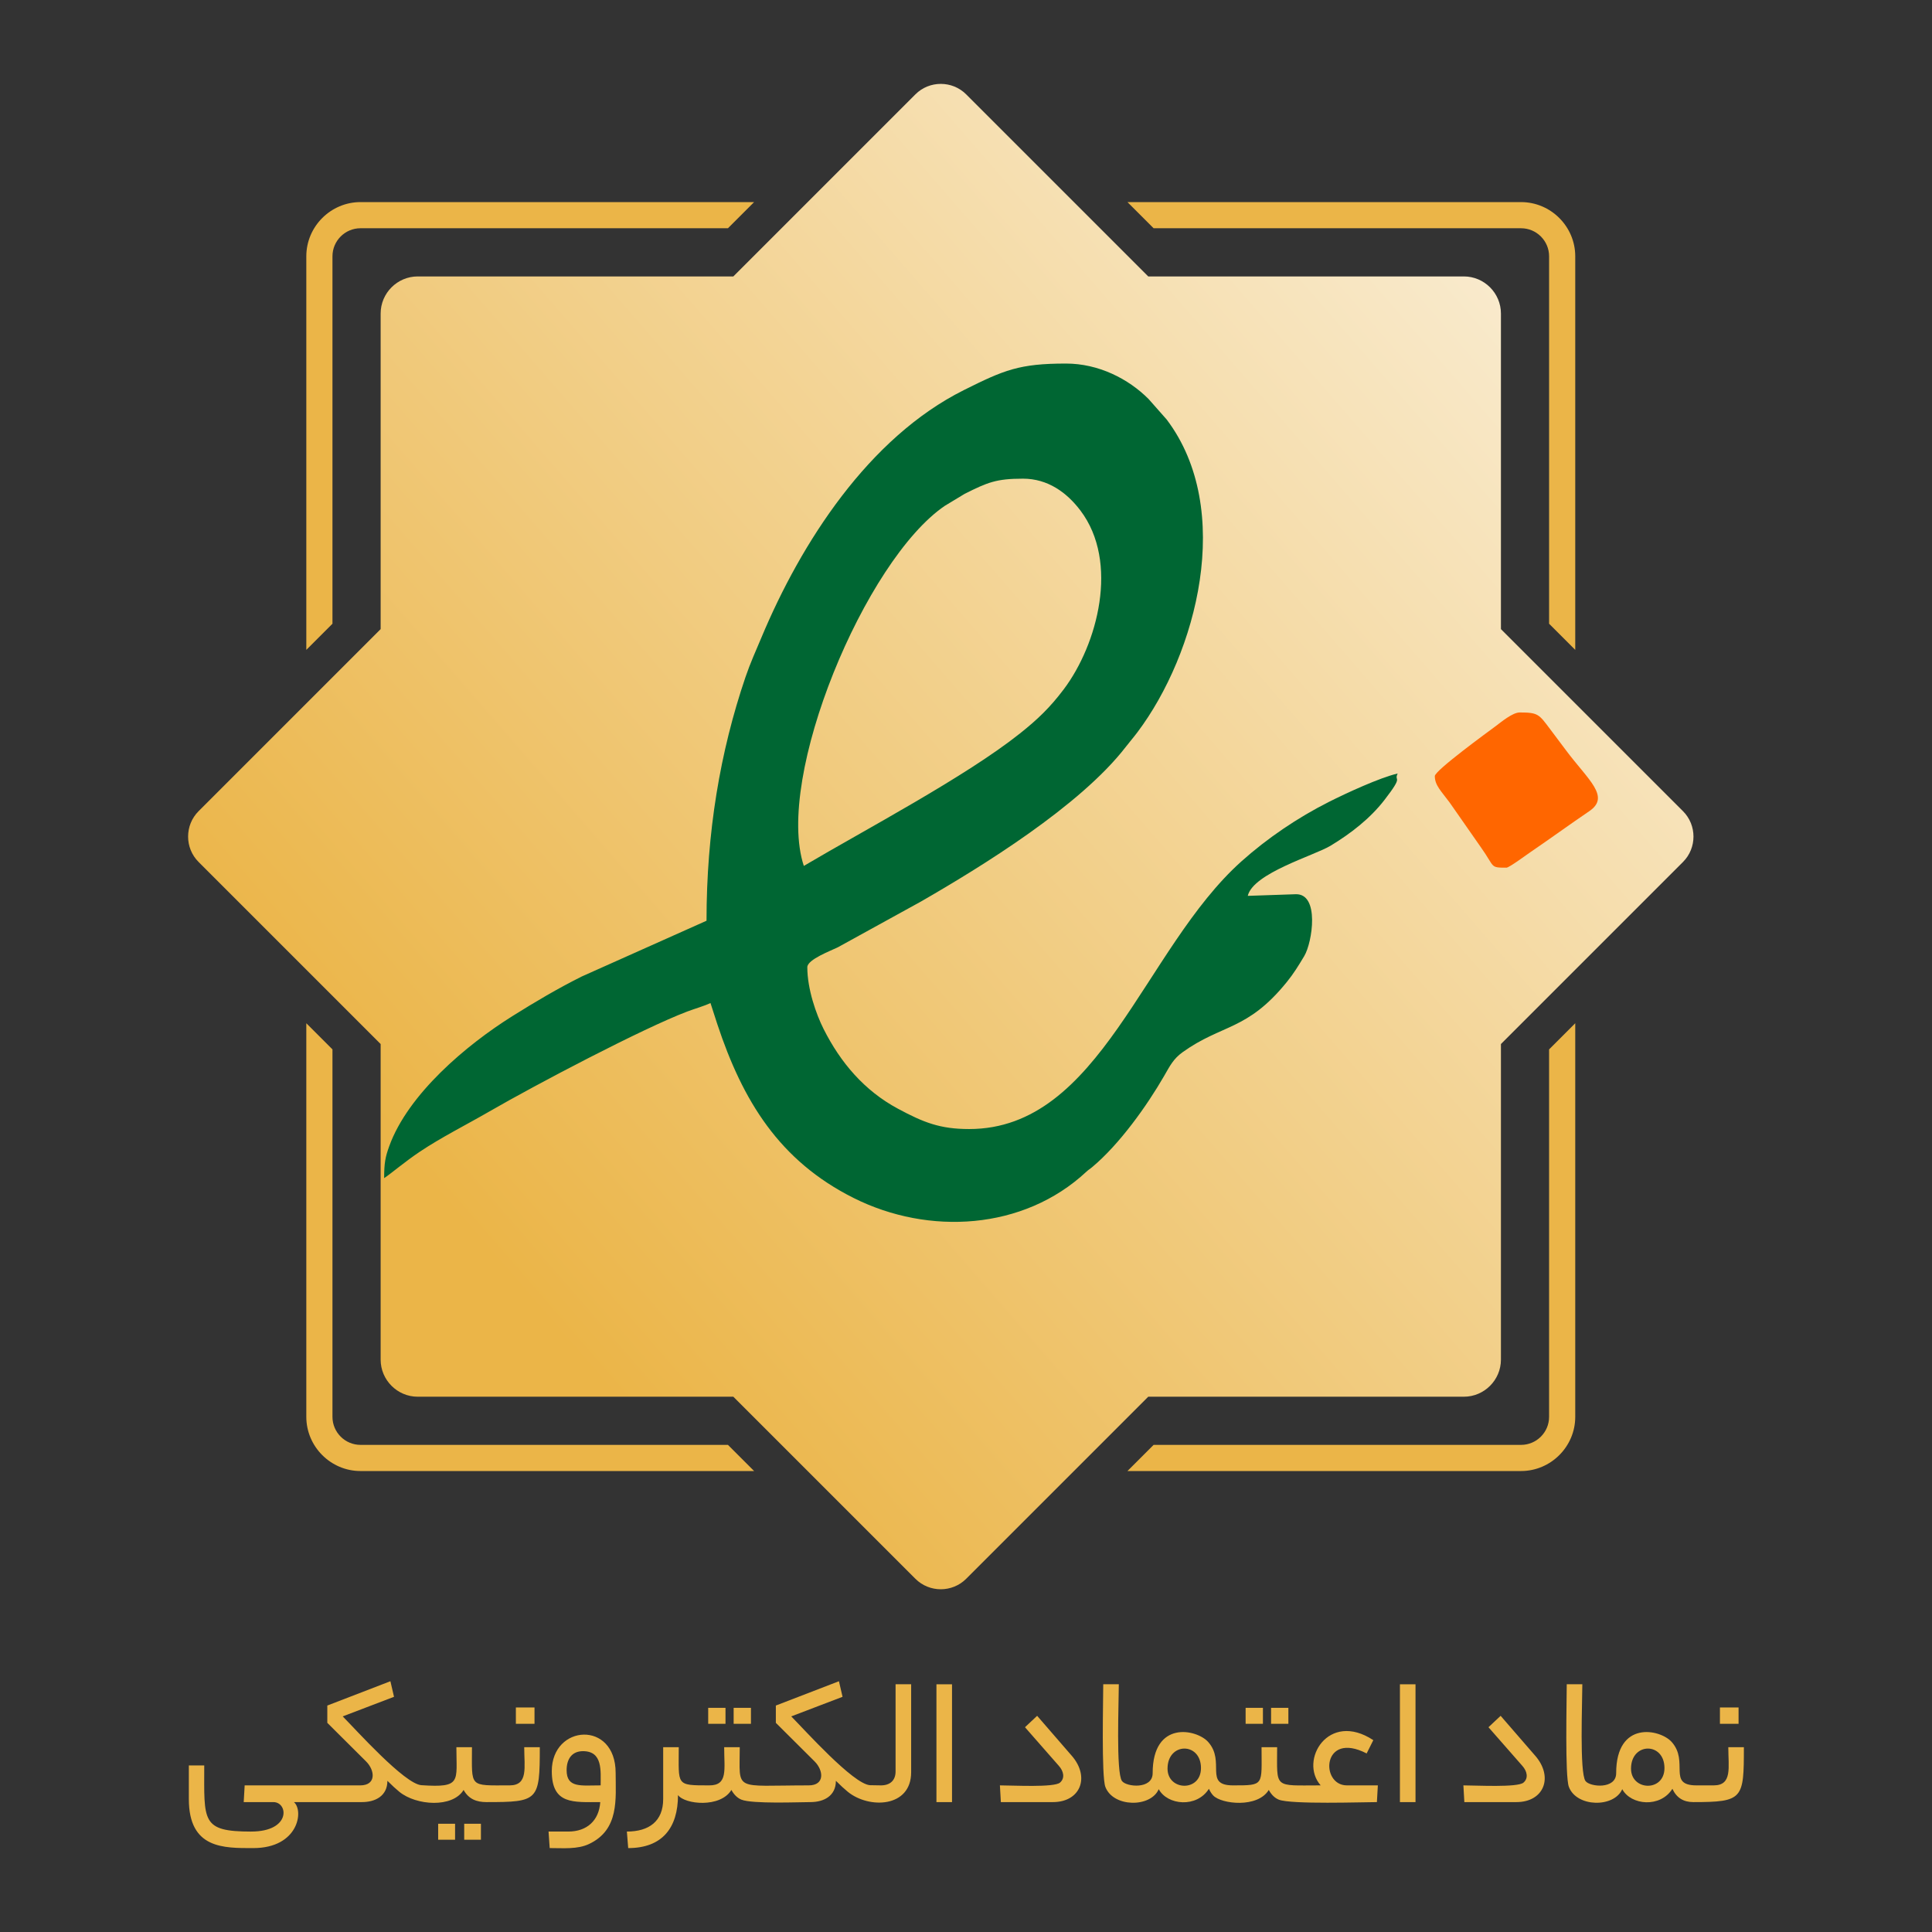
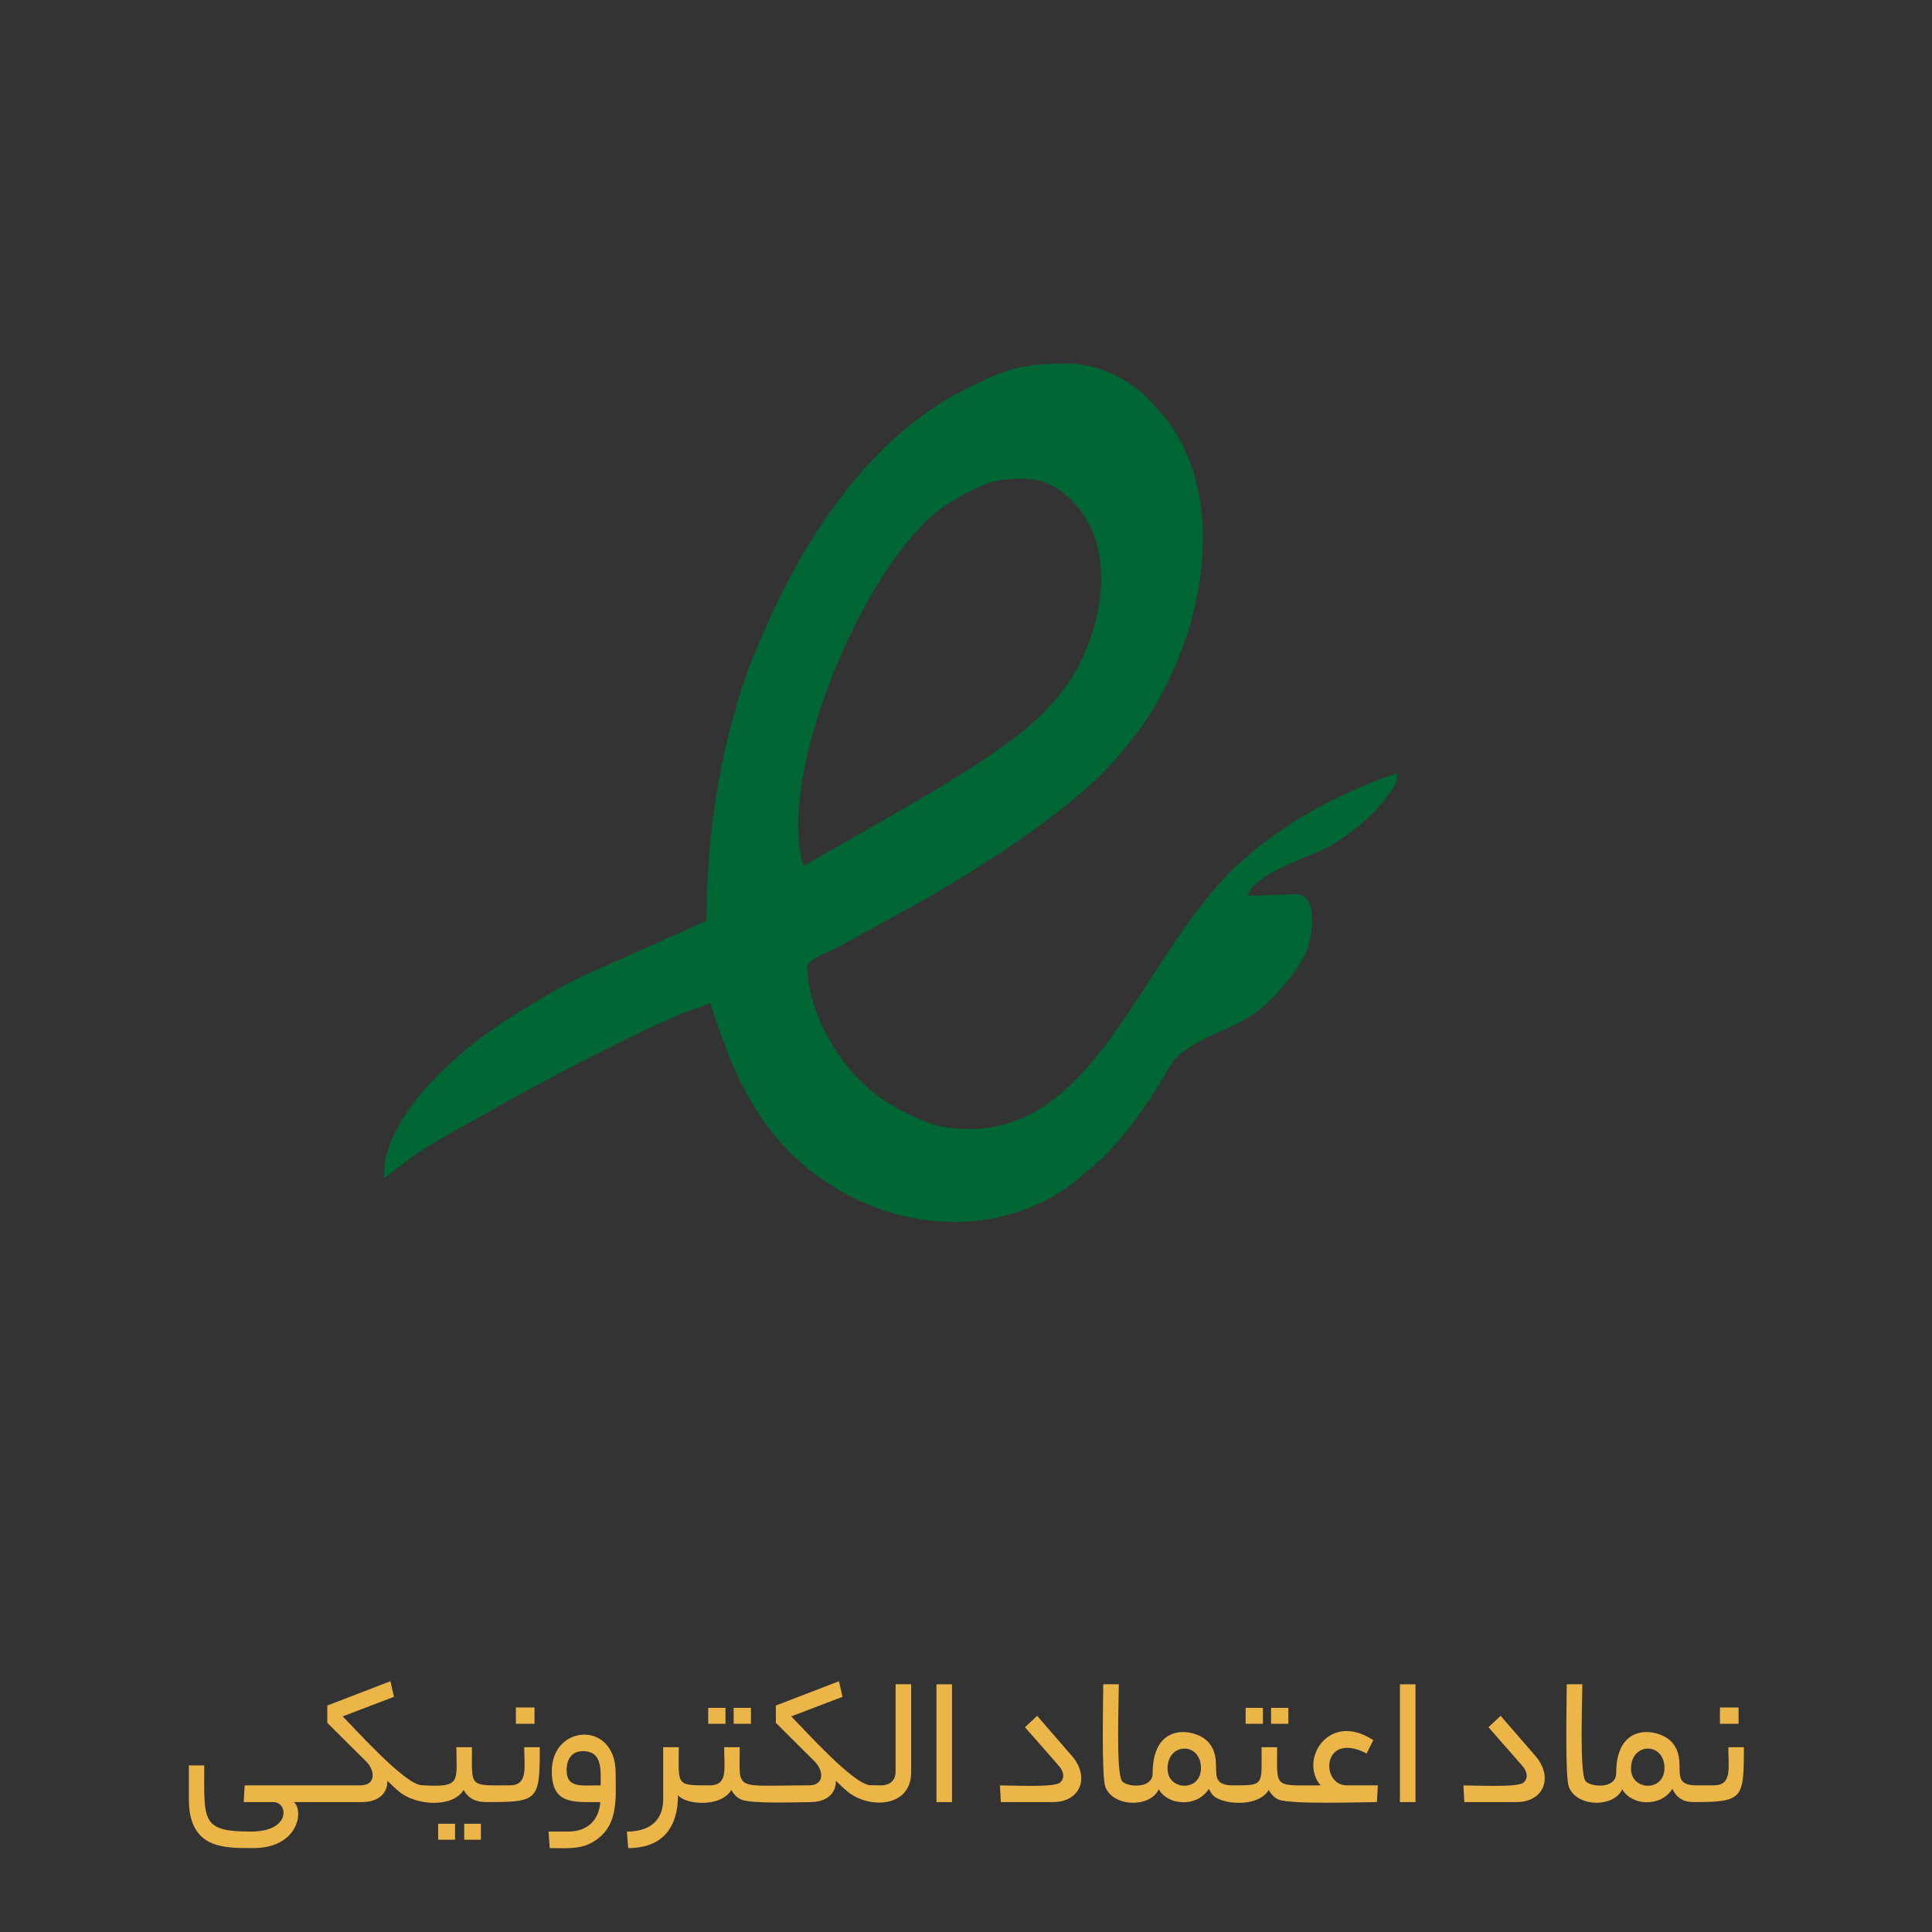
<svg xmlns="http://www.w3.org/2000/svg" xml:space="preserve" width="52.123mm" height="52.123mm" version="1.1" shape-rendering="geometricPrecision" text-rendering="geometricPrecision" image-rendering="optimizeQuality" fill-rule="evenodd" clip-rule="evenodd" viewBox="0 0 829.6 829.6">
  <rect x="0" y="0" width="829.6" height="829.6" fill="#333333" stroke="none" />
  <defs>
    <linearGradient id="id0" gradientUnits="userSpaceOnUse" x1="222.87" y1="553.76" x2="846.72" y2="12.59">
      <stop offset="0" stop-opacity="1" stop-color="#EBB548" />
      <stop offset="1" stop-opacity="1" stop-color="#FEFEFE" />
    </linearGradient>
  </defs>
  <g id="Layer_x0020_1">
    <g id="_2921550083760">
      <g>
        <g>
-           <path fill="#EBB548" fill-rule="nonzero" d="M154.8 86.78l169.01 0 -11.23 11.23 -157.78 0c-6.64,0 -12.04,5.4 -12.04,12.04l0 157.78 -11.23 11.23 0 -169.01c0,-12.79 10.49,-23.27 23.27,-23.27zm329.33 0l169.01 0c12.79,0 23.27,10.49 23.27,23.27l0 169.01 -11.23 -11.23 0 -157.78c0,-6.64 -5.4,-12.04 -12.04,-12.04l-157.78 0 -11.23 -11.23zm192.28 352.6l0 169.01c0,12.79 -10.49,23.27 -23.27,23.27l-169.01 0 11.23 -11.23 157.78 0c6.64,0 12.04,-5.4 12.04,-12.04l0 -157.78 11.23 -11.23zm-352.6 192.28l-169.01 0c-12.79,0 -23.27,-10.49 -23.27,-23.27l0 -169.01 11.23 11.23 0 157.78c0,6.64 5.4,12.04 12.04,12.04l157.78 0 11.23 11.23z" />
-           <path fill="url(#id0)" d="M179.37 118.7l135.52 0 78.18 -78.18c6,-6 15.81,-6 21.81,0l78.18 78.18 135.52 0c8.75,0 15.92,7.16 15.92,15.92l0 135.52 78.18 78.18c6,6 6,15.81 0,21.81l-78.18 78.18 0 135.52c0,8.75 -7.16,15.92 -15.92,15.92l-135.52 0 -78.18 78.18c-6,6 -15.81,6 -21.81,0l-78.18 -78.18 -135.52 0c-8.75,0 -15.92,-7.16 -15.92,-15.92l0 -135.52 -78.18 -78.18c-6,-6 -6,-15.81 0,-21.81l78.18 -78.18 0 -135.52c0,-8.75 7.16,-15.92 15.92,-15.92z" />
          <path fill="#006633" d="M303.37 395.37l-53.55 23.93c-10.32,5.16 -19.97,10.87 -29.73,16.98 -19.95,12.48 -44.88,33.59 -52.94,55.86 -1.69,4.66 -2.2,7.25 -2.2,13.75 3.3,-2.21 8.87,-7.04 15.38,-11.39 9.24,-6.18 19.9,-11.51 29.59,-17.11 20.31,-11.74 66.11,-35.81 85.15,-43.03 3.18,-1.21 7.32,-2.36 10.01,-3.66l2.92 9.04c10.92,32.97 26.64,58.71 58.6,74.7 32.19,16.1 72.88,13.83 99.83,-11.25 1.17,-1.09 1.38,-1.05 2.54,-2.02 11.73,-9.81 23.5,-26.31 30.91,-39.16 2.48,-4.31 3.95,-7.35 7.99,-10.24 16.9,-12.09 27.67,-9.12 44.62,-30.01 3.02,-3.72 5.03,-7.01 7.56,-11.24 3.49,-5.83 6.73,-26.97 -3.76,-26.54l-20.5 0.7c2.33,-9.79 28.55,-17.29 35.56,-21.53 8.67,-5.24 16.98,-11.68 23.11,-19.61 8.65,-11.18 3.93,-7.6 5.69,-11.4 -7.76,1.81 -22.1,8.46 -29.43,12.15 -13.47,6.78 -26.59,15.68 -37.65,25.58 -42.1,37.67 -60.47,114.94 -116.92,114.94 -12.51,0 -19.58,-2.83 -30.57,-8.73 -14.44,-7.75 -24.65,-19.8 -31.9,-34.18 -3.25,-6.44 -7.02,-17.24 -7.02,-26.58 0,-3.34 10.28,-7.14 13.1,-8.55l35.64 -19.62c26.12,-15.03 68.4,-41.06 87.98,-66.4 1.66,-2.15 3.36,-4.1 5.05,-6.35 25.32,-33.64 41.82,-95.48 12.53,-134.28l-7.75 -8.77c-8.68,-8.73 -21.54,-15.24 -35.46,-15.24 -20.05,0 -26.58,2.76 -43.86,11.39 -40.99,20.48 -69.9,65.58 -86.91,106.2 -2.45,5.85 -4.77,10.88 -6.87,17.05 -10.91,32.06 -16.73,66.73 -16.73,104.61zm41.78 -23.54c26.44,-15.63 69.46,-38.29 92.86,-56.92 7.55,-6.02 12.82,-11.04 18.79,-18.96 14.46,-19.22 23.89,-54.54 7.16,-76.7 -5.85,-7.75 -14.02,-13.71 -24.68,-13.71 -11.45,0 -15.18,1.57 -25.05,6.51l-8.52 5.15c-34.18,23.24 -73.15,116.57 -60.54,154.64z" />
-           <path fill="#FF6600" d="M616.11 333.27c0,3.97 2.83,6.54 6.35,11.31l13.58 19.46c5.96,8.4 3.63,8.54 10.83,8.54 1.17,0 8.8,-5.67 10.37,-6.72 8.38,-5.71 16.82,-11.86 25.19,-17.54 9.2,-6.23 -0.45,-13.39 -9.85,-25.95 -2.44,-3.26 -4.59,-6.13 -7.08,-9.44 -4.67,-6.22 -5.05,-7 -12.94,-7 -3.07,0 -8.07,4.2 -10.18,5.77 -3.34,2.5 -26.28,19.15 -26.28,21.57z" />
        </g>
        <path fill="#EBB548" d="M107.83 786.47c17.24,0 15.95,-12.65 9.55,-12.65l-12.73 0 0.41 -7.18 49.61 0c6.99,0 6.38,-6.44 2.53,-10.28l-16.65 -16.57 0 -7.43 27.09 -10.44 1.55 6.69 -22.03 8.41c5.67,5.7 26.57,29.06 33.79,29.54 17.38,1.16 15.02,-1.49 15.02,-16.32l6.69 0c0,17.52 -1.47,16.4 16.16,16.4 8.1,0 6.28,-7.71 6.28,-16.4l6.69 0c0,23.02 -0.6,23.58 -22.93,23.58 -4.19,0 -7.61,-1.27 -9.79,-5.22 -4.7,7.77 -20.28,6.76 -27.58,0.81 -1.47,-1.2 -3.18,-2.77 -5.14,-4.73 0,6.45 -5.11,9.14 -10.93,9.14l-29.21 0c4.32,3.66 1.99,19.75 -17.46,19.75 -12.66,0 -27.66,0.4 -27.66,-21.05l0 -14.44 6.61 0c0,23.91 -1.38,28.4 20.16,28.4zm628.02 -19.83c8.1,0 6.28,-7.71 6.28,-16.4l6.69 0c0,22.21 -0.27,23.58 -21.71,23.58 -4.16,0 -7.19,-1.79 -8.98,-5.71 -5.18,8.26 -17.79,7.11 -21.54,0.16 -3.45,8.02 -19.62,7.87 -22.93,-1.02 -1.7,-4.57 -0.9,-37.02 -0.9,-44.03l6.69 0c0,7.75 -1.24,37.94 1.35,41.54 1.85,2.58 13.18,3.7 13.18,-3.35 0,-22.83 18.88,-18.96 23.83,-13.42 7.59,8.5 -2,18.65 10.64,18.65l7.39 0zm10.69 -26.44l-8 0 0 -7.02 8 0 0 7.02zm-31.82 19.01c0,-11.24 -14.36,-11.17 -14.36,0.25 0,9.57 14.36,10.08 14.36,-0.25zm-55.49 -5.3c7.97,9.2 3.72,19.91 -8.08,19.91l-22.36 0 -0.41 -7.18c5.57,0 23.25,0.98 25.79,-1.18 2.24,-1.91 1.58,-4.91 -0.49,-7.22l-14.53 -16.57 5.22 -4.9 14.85 17.14zm-58.1 -30.68l6.69 0 0 50.59 -6.69 0 0 -50.59zm-34.03 43.41c-9.39,-10.62 3.25,-32.16 22.6,-19.42l-2.86 5.71c-19.15,-9.88 -20.1,13.71 -8.49,13.71l13.3 0 -0.41 7.18c-5.64,0 -36.99,1.07 -42.15,-1.06 -1.71,-0.71 -3.14,-2.09 -4.28,-4.16 -4.75,7.85 -20.26,6.11 -23.83,2.41 -0.71,-0.73 -1.33,-1.7 -1.88,-2.9 -5.18,8.26 -17.79,7.11 -21.54,0.16 -3.45,8.02 -19.62,7.87 -22.93,-1.02 -1.7,-4.57 -0.9,-37.02 -0.9,-44.03l6.69 0c0,7.75 -1.24,37.94 1.35,41.54 1.85,2.58 13.18,3.7 13.18,-3.35 0,-22.83 18.88,-18.96 23.83,-13.42 7.59,8.5 -2,18.65 10.64,18.65 13.64,0 12.29,0.12 12.29,-16.4l6.69 0c0,18.04 -1.73,16.4 18.69,16.4zm-13.87 -26.44l-7.43 0 0 -6.85 7.43 0 0 6.85zm-10.93 0l-7.43 0 0 -6.85 7.43 0 0 6.85zm-26.6 19.01c0,-11.24 -14.36,-11.17 -14.36,0.25 0,9.57 14.36,10.08 14.36,-0.25zm-55.49 -5.3c7.97,9.2 3.72,19.91 -8.08,19.91l-22.36 0 -0.41 -7.18c5.57,0 23.25,0.98 25.79,-1.18 2.24,-1.91 1.58,-4.91 -0.49,-7.22l-14.53 -16.57 5.22 -4.9 14.85 17.14zm-58.1 -30.68l6.69 0 0 50.59 -6.69 0 0 -50.59zm-23.83 43.41c3.83,0 6.28,-2.05 6.28,-5.96l0 -37.46 6.69 0 0 37.78c0,15.27 -18.12,15.78 -27.18,8.41 -1.47,-1.2 -3.18,-2.77 -5.14,-4.73 0,6.45 -5.11,9.14 -10.93,9.14 -4.71,0 -25.01,0.86 -29.66,-1.06 -1.71,-0.71 -3.14,-2.09 -4.28,-4.16 -4.73,7.82 -20.05,6.23 -22.93,2.2 0,14.14 -6.82,22.77 -21.38,22.77l-0.57 -7.1c9.48,0 15.59,-4.39 15.59,-13.95l0 -22.28 6.69 0c0,16.53 -1.43,16.4 13.14,16.4 8.07,0 6.36,-6.76 6.36,-16.4l6.69 0c0,19.33 -3.11,16.4 29.62,16.4 6.99,0 6.38,-6.44 2.53,-10.28l-16.65 -16.57 0 -7.43 27.09 -10.44 1.55 6.69 -22.03 8.41c5.67,5.7 26.57,29.06 33.79,29.54l4.73 0.08zm-55.82 -26.44l-7.43 0 0 -6.85 7.43 0 0 6.85zm-10.93 0l-7.43 0 0 -6.85 7.43 0 0 6.85zm-67.49 46.27c8.02,0 13.21,-4.77 13.71,-12.65 -11.47,0 -20.81,1.18 -20.81,-13.3 0,-20.1 27.42,-21.94 27.42,0.73 0,11.16 1.67,24.45 -11.51,30.6 -4.92,2.3 -10.98,1.71 -16.81,1.71l-0.49 -7.1 8.49 0zm-0.73 -26.36c0,7.77 6.16,6.53 14.61,6.53 0,-6.25 0.94,-14.69 -7.59,-14.69 -4.82,0 -7.02,3.46 -7.02,8.16zm-13.79 -19.91l-8 0 0 -7.02 8 0 0 7.02zm-23.01 49.78l-7.18 0 0 -6.86 7.18 0 0 6.86zm-11.1 0l-7.26 0 0 -6.86 7.26 0 0 6.86z" />
      </g>
-       <rect fill="none" width="829.6" height="829.6" />
    </g>
  </g>
</svg>